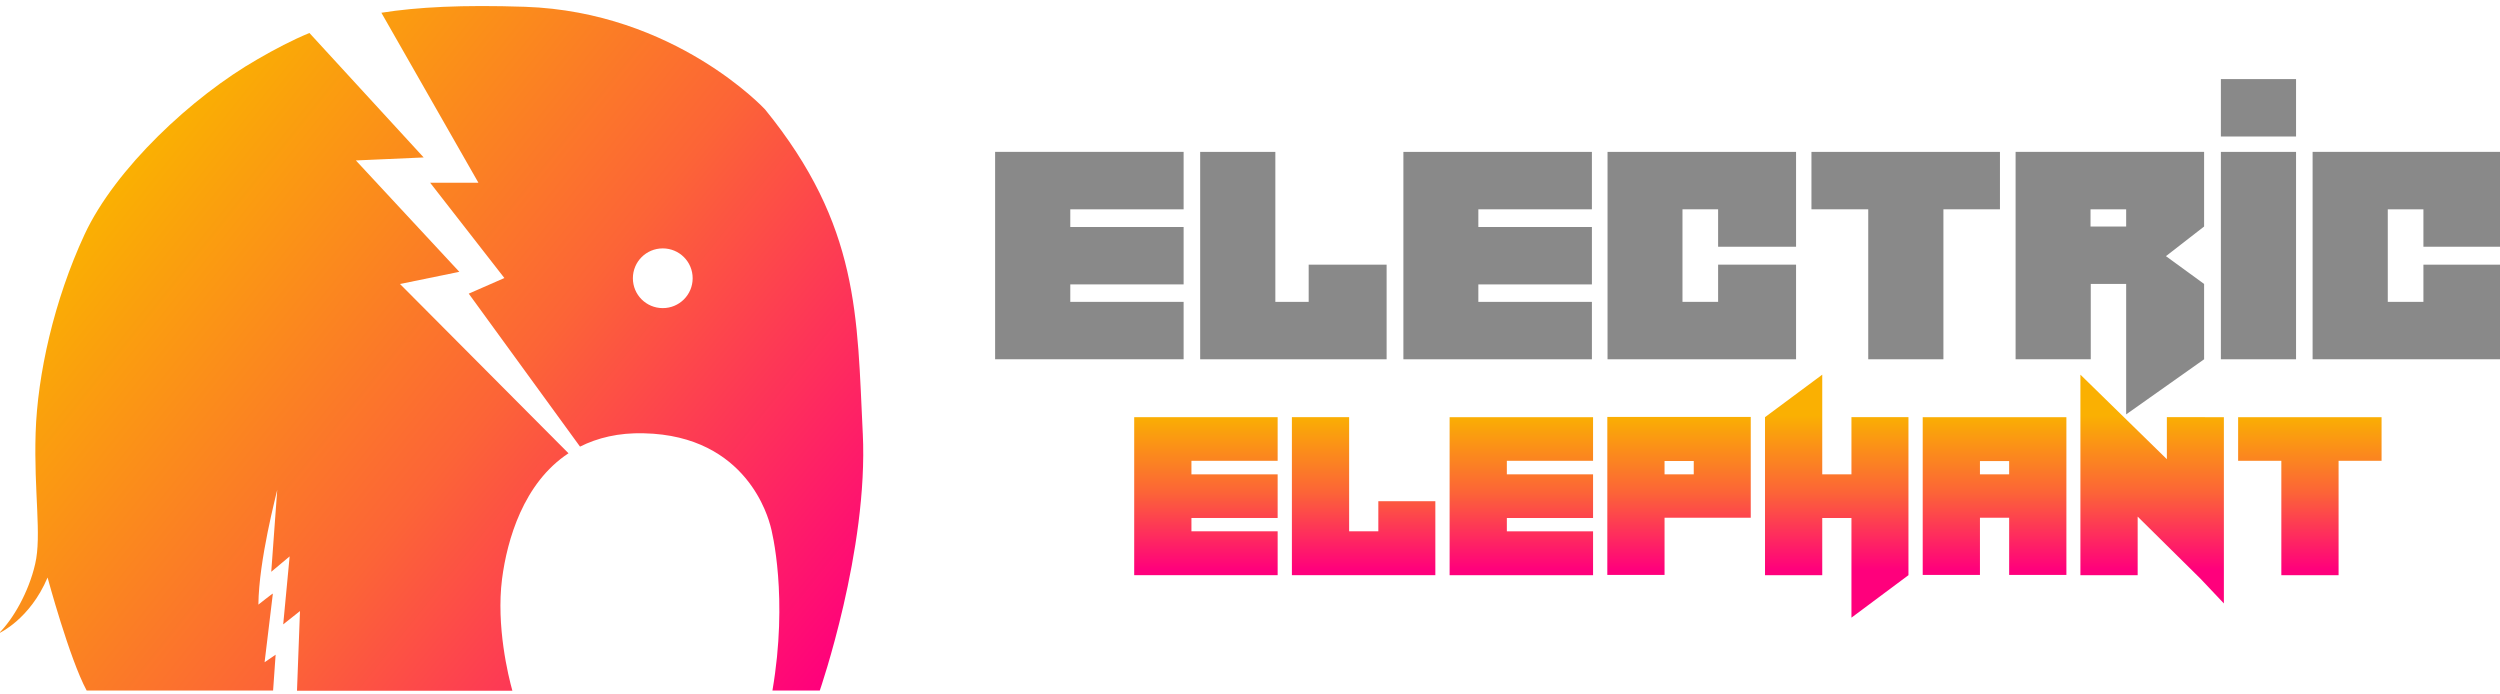
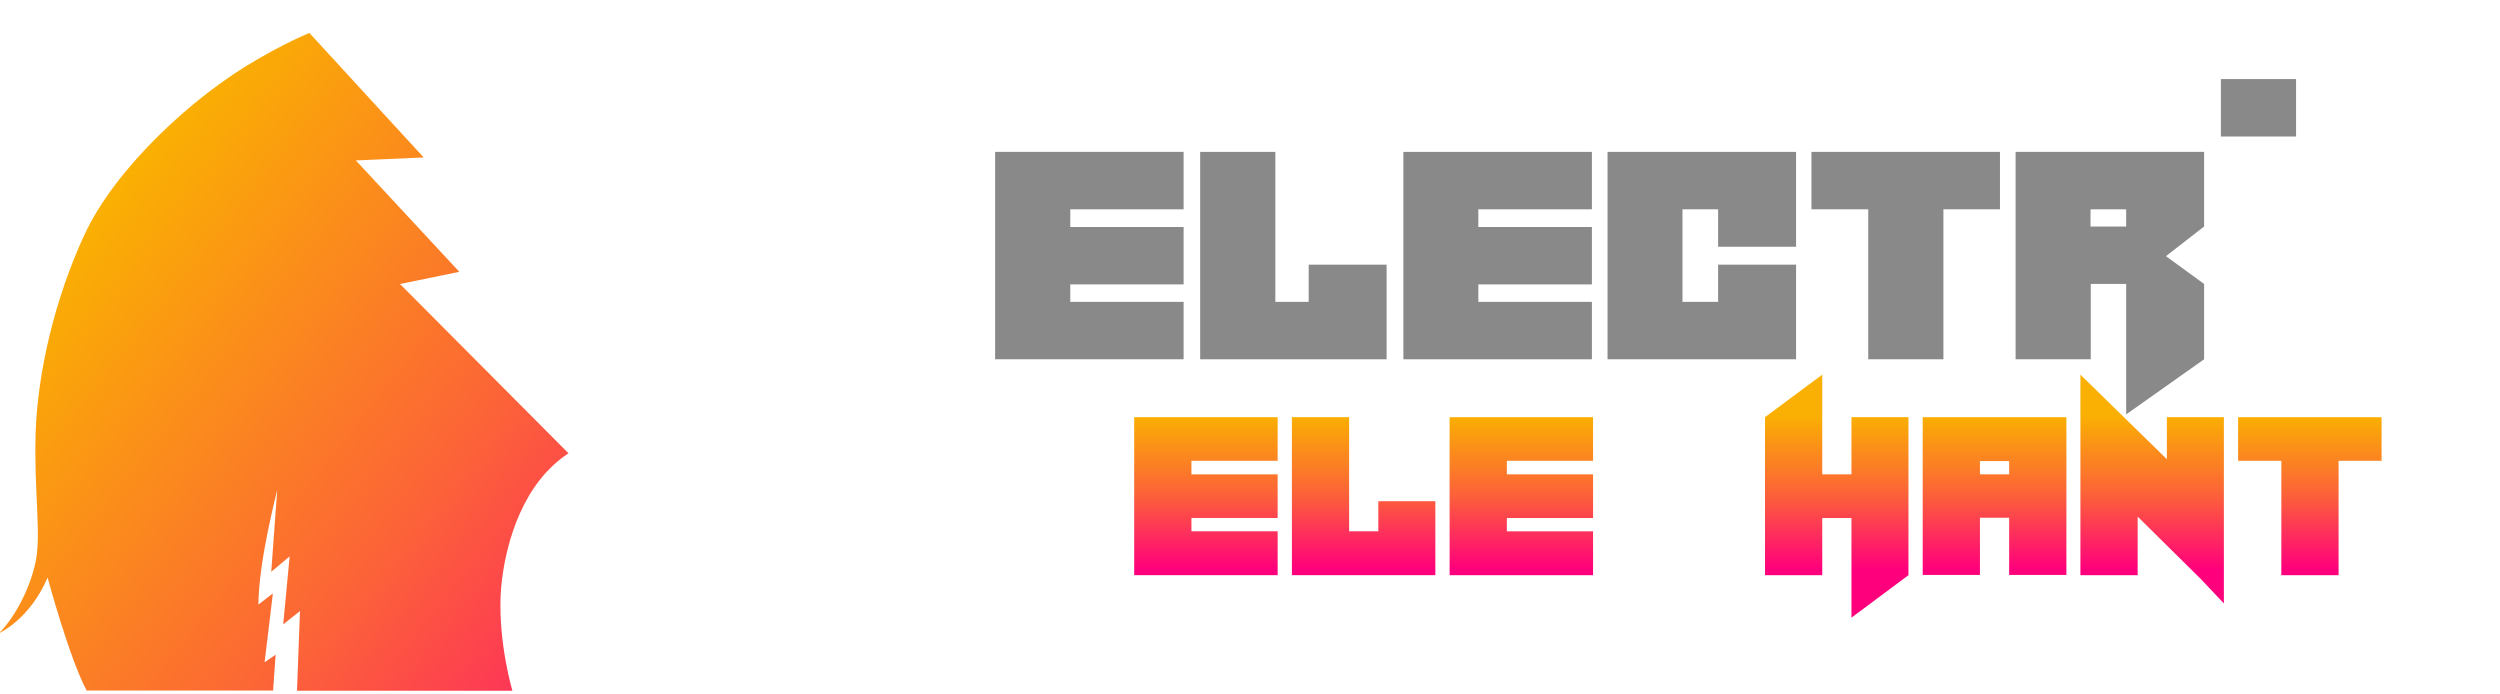
<svg xmlns="http://www.w3.org/2000/svg" xmlns:ns1="http://www.inkscape.org/namespaces/inkscape" xmlns:ns2="http://sodipodi.sourceforge.net/DTD/sodipodi-0.dtd" ns1:version="1.0 (4035a4fb49, 2020-05-01)" ns2:docname="Electric Elephant.svg" id="svg117" version="1.1" fill="none" viewBox="0 0 72 20" height="20" width="72">
  <g transform="matrix(0.433,0,0,0.433,36.458,-26.874)" id="g1009">
    <g id="g986" transform="translate(-133.098,62.47)">
-       <path d="m 106.284,28.413 c -0.382,-7.76 -0.198,-13.794 -6.498,-21.539 0,0 -5.994,-6.492 -15.979,-6.828 C 79.679,-0.091 76.667,0.061 74.266,0.443 L 80.719,11.747 h -3.211 l 4.939,6.34 -2.37,1.039 7.401,10.174 c 1.162,-0.581 2.554,-0.932 4.251,-0.886 6.911,0.153 8.287,5.729 8.41,6.141 0.122,0.397 1.192,4.797 0.137,10.968 1.988,0 3.15,0 3.15,0 0,0 3.242,-9.364 2.859,-17.109 z M 92.982,20.088 c -1.101,0 -1.988,-0.886 -1.988,-1.986 0,-1.1 0.887,-1.986 1.988,-1.986 1.101,0 1.988,0.886 1.988,1.986 0,1.1 -0.887,1.986 -1.988,1.986 z" fill="url(#paint0_linear)" id="path2" style="fill:url(#paint0_linear)" />
      <path d="M 79.45,17.675 72.569,10.266 77.079,10.067 69.48,1.788 C 68.303,2.276 67.202,2.857 66.04,3.529 61.682,6.019 56.56,10.816 54.526,15.185 c -2.034,4.384 -3.135,9.318 -3.257,13.214 -0.122,3.895 0.413,6.828 -0.031,8.707 -0.428,1.879 -1.483,3.697 -2.416,4.613 0,0 2.064,-0.917 3.242,-3.712 0,0 1.453,5.392 2.599,7.516 0.428,0 5.596,0 12.401,0 l 0.168,-2.383 -0.734,0.504 c 0,0 0.55,-4.537 0.55,-4.567 0,-0.03 -0.963,0.733 -0.963,0.733 0.031,-2.979 1.193,-7.317 1.254,-7.638 0,-0.015 0,-0.015 0,-0.015 v 0.015 c -0.031,0.336 -0.398,5.454 -0.398,5.454 l 1.223,-1.024 -0.428,4.522 1.116,-0.886 -0.199,5.301 c 4.465,0 9.511,0 14.327,0 -0.275,-0.978 -1.086,-4.308 -0.688,-7.439 0.336,-2.597 1.422,-6.385 4.419,-8.356 L 75.504,18.484 Z" fill="url(#paint1_linear)" id="path4" style="fill:url(#paint1_linear)" />
    </g>
    <g id="g982" transform="translate(-48.011,23.147)">
      <path d="m 42.538,52.84 v -3.819 H 30 v 3.819 1.176 3.819 1.161 3.819 h 5 7.538 v -3.819 H 35 v -1.161 h 7.538 v -3.819 H 35 v -1.176 z" fill="#898989" id="path6" />
      <path d="M 96.835,49.02 H 84.297 v 3.819 h 3.777 v 9.975 h 5 v -9.975 h 3.761 z" fill="#898989" id="path8" />
-       <path d="m 116.529,49.02 h -5 v 13.794 h 5 z" fill="#898989" id="path10" />
      <path d="m 116.529,44.178 h -5 v 3.819 h 5 z" fill="#898989" id="path12" />
      <path d="m 69.694,52.84 v -3.819 H 57.156 v 3.819 1.176 3.819 1.161 3.819 h 4.985 7.553 v -3.819 h -7.553 v -1.161 h 7.553 v -3.819 h -7.553 v -1.176 z" fill="#898989" id="path14" />
      <path d="m 50.856,56.521 v 2.475 h -2.217 v -9.975 h -5 v 9.975 3.819 h 5 2.217 5.184 v -3.819 -2.475 z" fill="#898989" id="path16" />
      <path d="m 78.089,49.02 h -7.355 v 3.819 6.156 3.819 h 4.985 2.37 5.184 v -3.819 -2.475 h -5.184 v 2.475 h -2.37 v -6.156 h 2.37 v 2.49 h 5.184 v -2.49 -3.819 z" fill="#898989" id="path18" />
      <path d="m 105.229,49.02 h -7.354 v 3.819 9.975 h 5 v -5.011 h 2.354 v 8.677 l 5.184,-3.666 v -5.011 l -2.538,-1.848 2.538,-1.971 v -1.146 -3.819 z m 0,4.965 h -2.37 v -1.146 h 2.37 z" fill="#898989" id="path20" />
-       <path d="m 125,49.02 h -7.37 v 3.819 6.156 3.819 h 5 2.37 5.168 V 58.996 56.521 H 125 v 2.475 h -2.37 V 52.84 H 125 v 2.49 h 5.168 v -2.49 -3.819 z" fill="#898989" id="path22" />
      <path d="m 48.792,69.567 v -2.902 h -9.541 v 2.902 0.901 2.902 0.886 2.918 h 3.807 5.734 v -2.918 h -5.734 v -0.886 H 48.792 V 70.468 H 43.058 V 69.567 Z" fill="url(#paint2_linear)" id="path24" style="fill:url(#paint2_linear)" />
      <path d="m 122.217,66.665 h -9.541 v 2.902 h 2.874 v 7.607 h 3.808 V 69.567 h 2.859 z" fill="url(#paint3_linear)" id="path26" style="fill:url(#paint3_linear)" />
      <path d="m 69.771,69.567 v -2.902 h -9.541 v 2.902 0.901 2.902 0.886 2.918 h 3.807 5.734 v -2.918 h -5.734 v -0.886 h 5.734 v -2.902 h -5.734 V 69.567 Z" fill="url(#paint4_linear)" id="path28" style="fill:url(#paint4_linear)" />
      <path d="m 91.697,66.665 v 2.902 0.886 2.902 3.804 h 3.807 v -3.804 h 1.942 v 3.804 h 3.808 V 73.355 70.453 69.567 66.665 Z m 5.749,3.804 h -1.942 v -0.886 h 1.942 z" fill="url(#paint5_linear)" id="path30" style="fill:url(#paint5_linear)" />
      <path d="m 86.957,66.664 v 3.804 h -1.942 v -6.63 l -3.807,2.826 v 3.804 2.902 3.804 h 3.807 v -3.804 h 1.942 v 6.63 l 3.792,-2.826 v -3.804 -2.902 -3.804 z" fill="url(#paint6_linear)" id="path32" style="fill:url(#paint6_linear)" />
-       <path d="m 70.719,66.664 v 2.902 0.886 2.902 3.804 h 3.807 v -3.804 h 5.734 V 73.34 70.438 69.552 66.649 h -9.541 z m 5.749,3.804 H 74.526 v -0.886 h 1.942 z" fill="url(#paint7_linear)" id="path34" style="fill:url(#paint7_linear)" />
      <path d="m 55.489,72.255 v 2.001 h -1.942 v -7.592 h -3.807 v 7.592 2.918 h 3.807 1.942 3.792 v -2.918 -2.001 z" fill="url(#paint8_linear)" id="path36" style="fill:url(#paint8_linear)" />
      <path d="m 107.936,66.664 v 2.796 l -5.75,-5.622 v 5.698 7.638 h 3.808 v -3.895 l 4.189,4.14 1.545,1.635 v -0.107 -5.774 -6.508 z" fill="url(#paint9_linear)" id="path38" style="fill:url(#paint9_linear)" />
    </g>
  </g>
  <defs id="defs115">
    <linearGradient gradientUnits="userSpaceOnUse" y2="-0.568" x2="66.567" y1="35.296" x1="111.564" id="paint0_linear">
      <stop id="stop42" stop-color="#FF007C" />
      <stop id="stop44" stop-color="#FC6437" offset="0.5" />
      <stop id="stop46" stop-color="#FAB002" offset="1" />
    </linearGradient>
    <linearGradient gradientUnits="userSpaceOnUse" y2="16.645" x2="52.802" y1="52.509" x1="97.799" id="paint1_linear">
      <stop id="stop49" stop-color="#FF007C" />
      <stop id="stop51" stop-color="#FC6437" offset="0.5" />
      <stop id="stop53" stop-color="#FAB002" offset="1" />
    </linearGradient>
    <linearGradient gradientUnits="userSpaceOnUse" y2="66.537" x2="44.023" y1="76.825" x1="44.023" id="paint2_linear">
      <stop id="stop56" stop-color="#FF007C" />
      <stop id="stop58" stop-color="#FC6437" offset="0.5" />
      <stop id="stop60" stop-color="#FAB002" offset="1" />
    </linearGradient>
    <linearGradient gradientUnits="userSpaceOnUse" y2="66.537" x2="117.452" y1="76.825" x1="117.452" id="paint3_linear">
      <stop id="stop63" stop-color="#FF007C" />
      <stop id="stop65" stop-color="#FC6437" offset="0.5" />
      <stop id="stop67" stop-color="#FAB002" offset="1" />
    </linearGradient>
    <linearGradient gradientUnits="userSpaceOnUse" y2="66.537" x2="65.003" y1="76.825" x1="65.003" id="paint4_linear">
      <stop id="stop70" stop-color="#FF007C" />
      <stop id="stop72" stop-color="#FC6437" offset="0.5" />
      <stop id="stop74" stop-color="#FAB002" offset="1" />
    </linearGradient>
    <linearGradient gradientUnits="userSpaceOnUse" y2="66.537" x2="96.473" y1="76.825" x1="96.473" id="paint5_linear">
      <stop id="stop77" stop-color="#FF007C" />
      <stop id="stop79" stop-color="#FC6437" offset="0.5" />
      <stop id="stop81" stop-color="#FAB002" offset="1" />
    </linearGradient>
    <linearGradient gradientUnits="userSpaceOnUse" y2="66.537" x2="85.983" y1="76.825" x1="85.983" id="paint6_linear">
      <stop id="stop84" stop-color="#FF007C" />
      <stop id="stop86" stop-color="#FC6437" offset="0.5" />
      <stop id="stop88" stop-color="#FAB002" offset="1" />
    </linearGradient>
    <linearGradient gradientUnits="userSpaceOnUse" y2="66.537" x2="75.493" y1="76.825" x1="75.493" id="paint7_linear">
      <stop id="stop91" stop-color="#FF007C" />
      <stop id="stop93" stop-color="#FC6437" offset="0.5" />
      <stop id="stop95" stop-color="#FAB002" offset="1" />
    </linearGradient>
    <linearGradient gradientUnits="userSpaceOnUse" y2="66.537" x2="54.513" y1="76.825" x1="54.513" id="paint8_linear">
      <stop id="stop98" stop-color="#FF007C" />
      <stop id="stop100" stop-color="#FC6437" offset="0.5" />
      <stop id="stop102" stop-color="#FAB002" offset="1" />
    </linearGradient>
    <linearGradient gradientUnits="userSpaceOnUse" y2="66.537" x2="106.963" y1="76.825" x1="106.963" id="paint9_linear">
      <stop id="stop105" stop-color="#FF007C" />
      <stop id="stop107" stop-color="#FC6437" offset="0.5" />
      <stop id="stop109" stop-color="#FAB002" offset="1" />
    </linearGradient>
    <clipPath id="clip0">
      <rect y="0" x="0" id="rect112" fill="#ffffff" height="80" width="160" />
    </clipPath>
  </defs>
</svg>